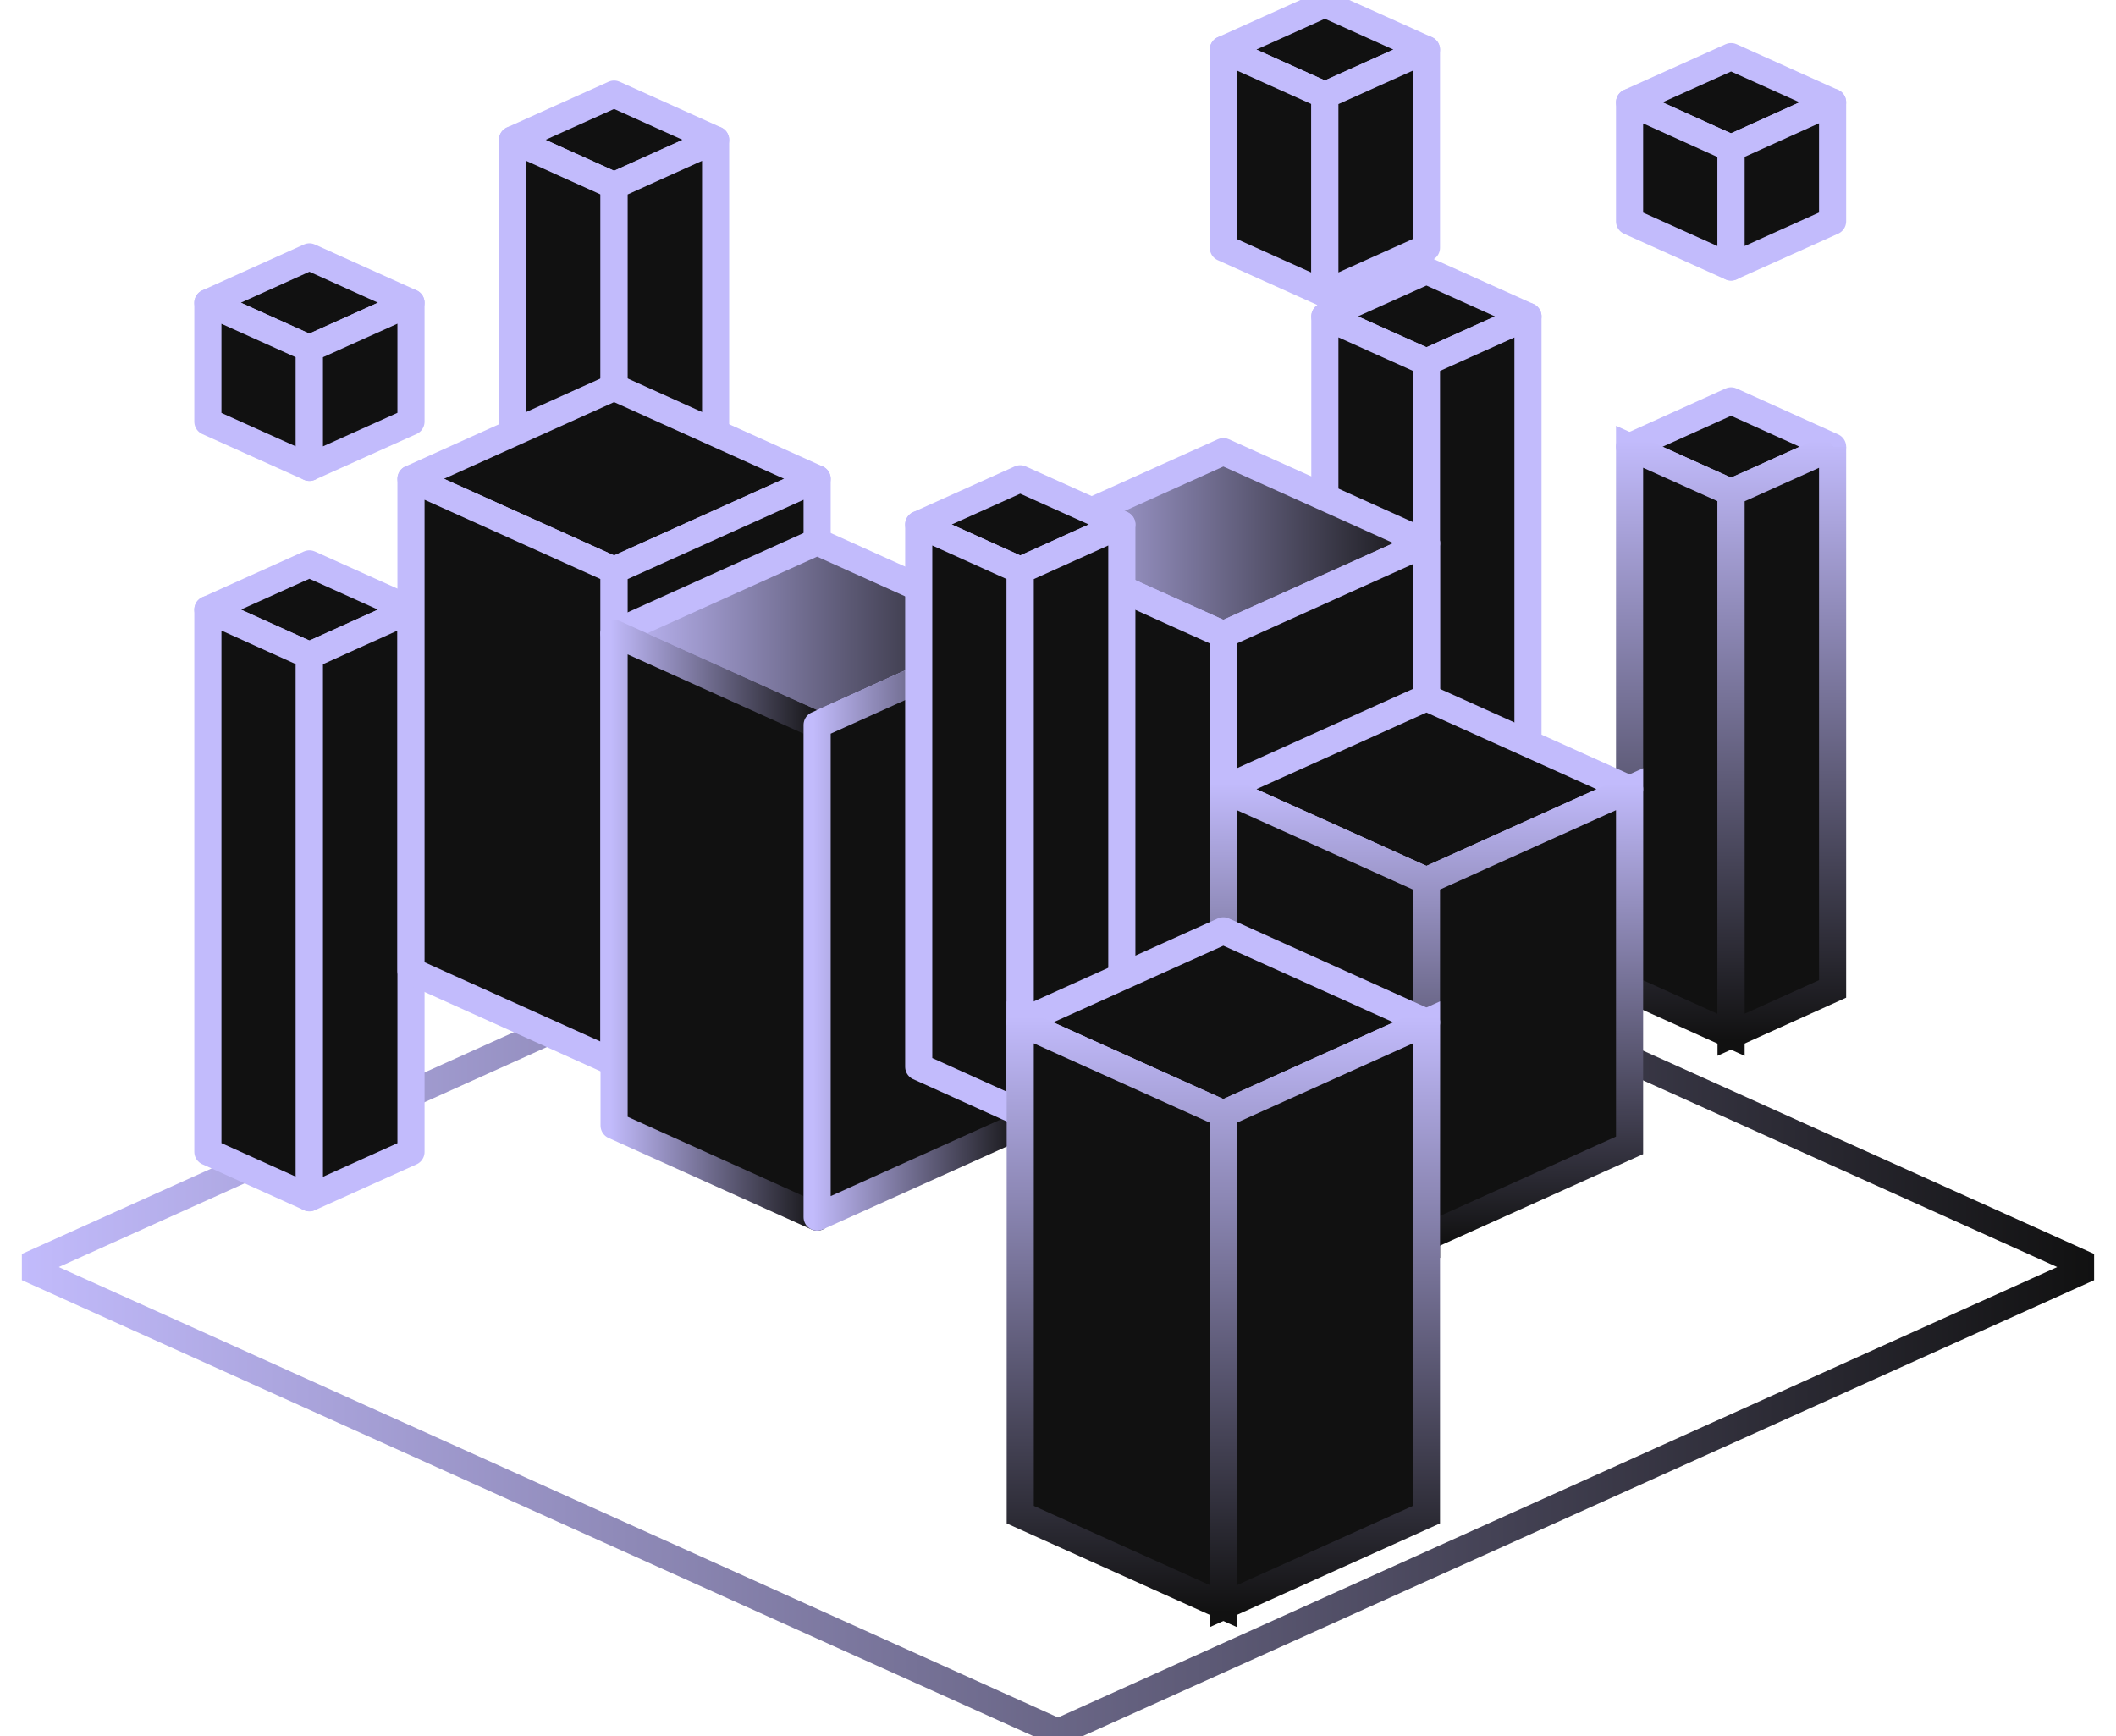
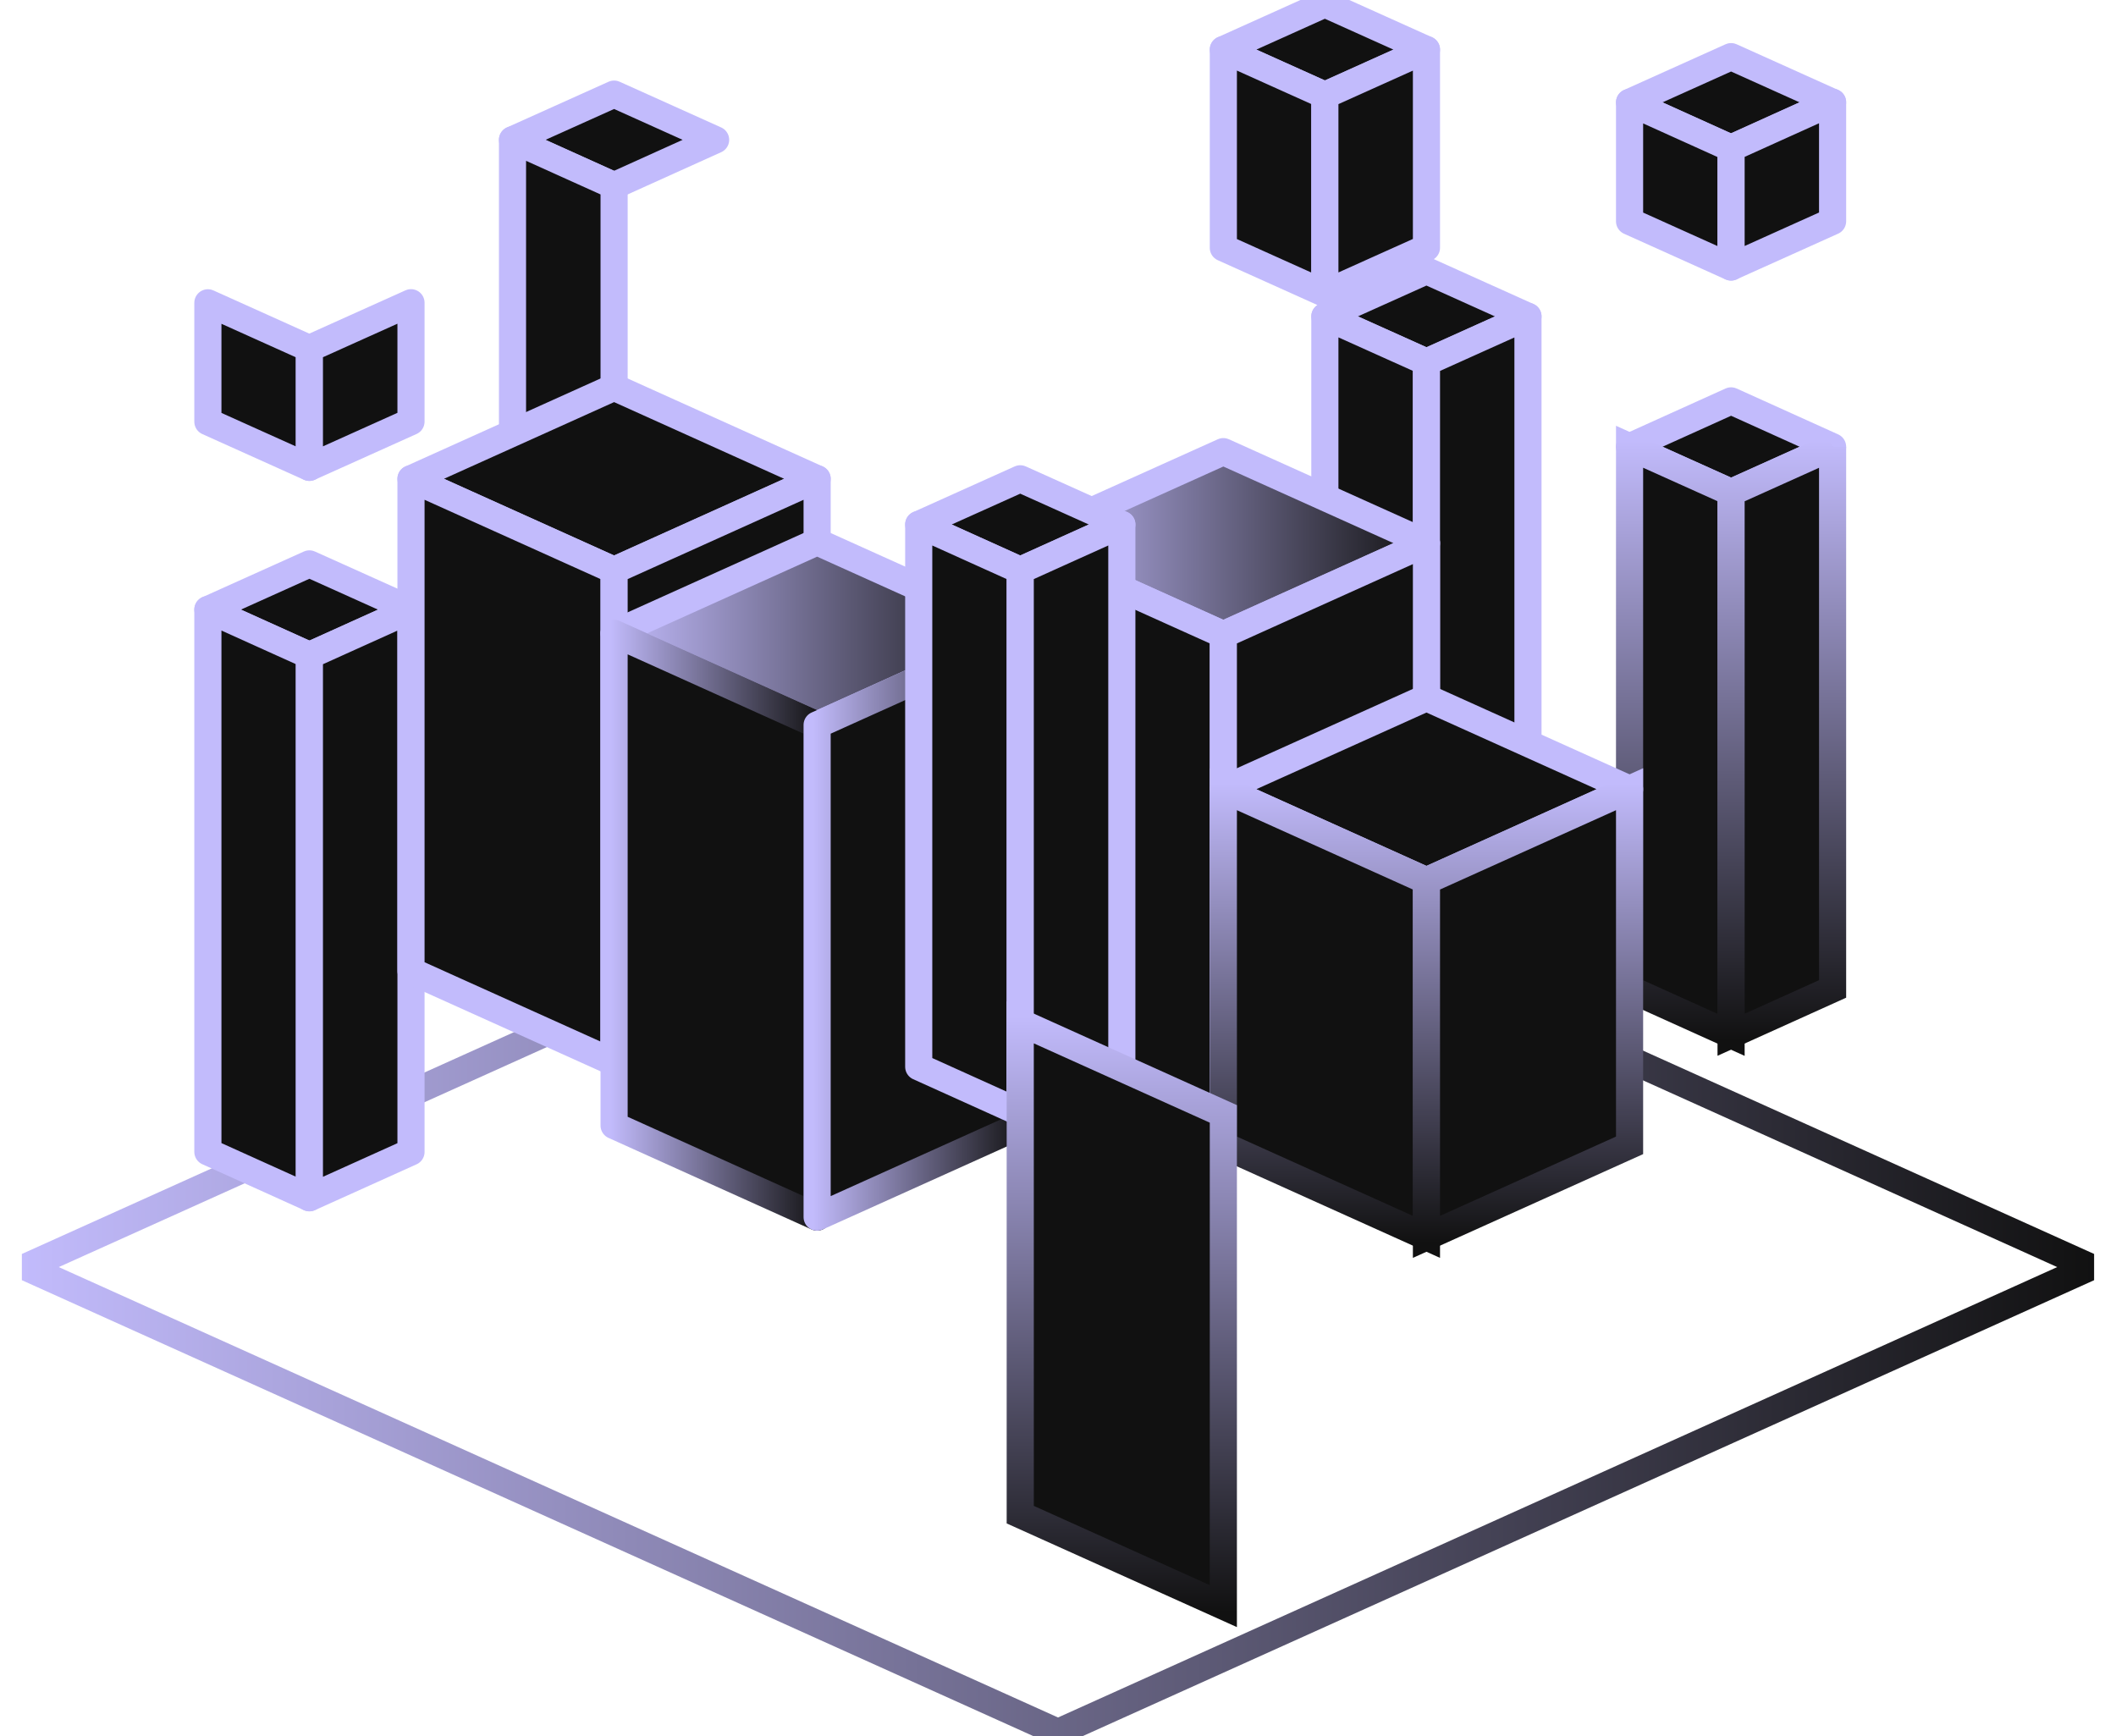
<svg xmlns="http://www.w3.org/2000/svg" width="78" height="64" viewBox="0 0 78 64" fill="none">
  <g clip-path="url(#clip0_2234_1681)">
    <path d="M77.05 46.706L39.001 63.857L0.95 46.706L39.001 29.555L77.05 46.706Z" stroke="url(#paint0_linear_2234_1681)" stroke-linecap="round" stroke-linejoin="round" />
    <path d="M67.553 16.468L63.811 18.152L60.069 16.468L63.811 14.777L67.553 16.468Z" fill="#111111" stroke="#C2BBFC" stroke-linecap="round" stroke-linejoin="round" />
    <path d="M63.811 18.155V38.146L60.069 36.456V16.468L63.811 18.152V18.155Z" fill="#111111" stroke="url(#paint1_linear_2234_1681)" stroke-miterlimit="10" />
    <path d="M67.553 16.468V36.453L63.811 38.143V18.155L67.553 16.47V16.468Z" fill="#111111" stroke="url(#paint2_linear_2234_1681)" stroke-miterlimit="10" />
    <path d="M67.553 3.772L63.811 5.463L60.069 3.772L63.811 2.088L67.553 3.772Z" fill="#111111" stroke="#C2BBFC" stroke-linecap="round" stroke-linejoin="round" />
    <path d="M63.811 5.463V9.844L60.069 8.159V3.775L63.811 5.465V5.463Z" fill="#111111" stroke="#C2BBFC" stroke-linecap="round" stroke-linejoin="round" />
    <path d="M67.553 3.772V8.157L63.811 9.841V5.46L67.553 3.769V3.772Z" fill="#111111" stroke="#C2BBFC" stroke-linecap="round" stroke-linejoin="round" />
-     <path d="M15.15 11.159L11.405 12.844L7.663 11.159L11.405 9.469L15.15 11.159Z" fill="#111111" stroke="#C2BBFC" stroke-linecap="round" stroke-linejoin="round" />
    <path d="M11.405 12.847V17.228L7.663 15.544V11.162L11.405 12.847Z" fill="#111111" stroke="#C2BBFC" stroke-linecap="round" stroke-linejoin="round" />
    <path d="M15.15 11.159V15.541L11.405 17.226V12.844L15.15 11.159Z" fill="#111111" stroke="#C2BBFC" stroke-linecap="round" stroke-linejoin="round" />
    <path d="M26.379 5.154L22.637 6.844L18.892 5.154L22.637 3.469L26.379 5.154Z" fill="#111111" stroke="#C2BBFC" stroke-linecap="round" stroke-linejoin="round" />
    <path d="M22.637 6.844V29.332L18.892 27.641V5.154L22.637 6.844Z" fill="#111111" stroke="#C2BBFC" stroke-linecap="round" stroke-linejoin="round" />
-     <path d="M26.379 5.154V27.641L22.637 29.332V6.844L26.379 5.154Z" fill="#111111" stroke="#C2BBFC" stroke-linecap="round" stroke-linejoin="round" />
    <path d="M15.15 22.471L11.405 24.161L7.663 22.471L11.405 20.786L15.15 22.471Z" fill="#111111" stroke="#C2BBFC" stroke-linecap="round" stroke-linejoin="round" />
    <path d="M11.405 24.158V44.149L7.663 42.459V22.468L11.405 24.158Z" fill="#111111" stroke="#C2BBFC" stroke-linecap="round" stroke-linejoin="round" />
    <path d="M15.15 22.471V42.462L11.405 44.152V24.161L15.15 22.471Z" fill="#111111" stroke="#C2BBFC" stroke-linecap="round" stroke-linejoin="round" />
    <path d="M52.582 1.828L48.837 3.512L45.095 1.828L48.837 0.143L52.582 1.828Z" fill="#111111" stroke="#C2BBFC" stroke-linecap="round" stroke-linejoin="round" />
    <path d="M48.837 3.515V10.819L45.095 9.135V1.828L48.837 3.512V3.515Z" fill="#111111" stroke="#C2BBFC" stroke-linecap="round" stroke-linejoin="round" />
    <path d="M52.582 1.828V9.132L48.837 10.816V3.515L52.582 1.83V1.828Z" fill="#111111" stroke="#C2BBFC" stroke-linecap="round" stroke-linejoin="round" />
    <path d="M30.121 17.649L22.637 21.023L15.15 17.649L22.637 14.274L30.121 17.649Z" fill="#111111" stroke="#C2BBFC" stroke-linecap="round" stroke-linejoin="round" />
    <path d="M22.637 21.023V39.167L15.15 35.792V17.649L22.637 21.023Z" fill="#111111" stroke="#C2BBFC" stroke-linecap="round" stroke-linejoin="round" />
    <path d="M30.121 17.649V35.792L22.637 39.167V21.023L30.121 17.649Z" fill="#111111" stroke="#C2BBFC" stroke-linecap="round" stroke-linejoin="round" />
    <path d="M37.608 23.346L30.121 26.721L22.637 23.346L30.121 19.971L37.608 23.346Z" fill="url(#paint3_linear_2234_1681)" stroke="#C2BBFC" stroke-linecap="round" stroke-linejoin="round" />
    <path d="M30.121 26.721V44.864L22.637 41.489V23.346L30.121 26.721Z" fill="#111111" stroke="url(#paint4_linear_2234_1681)" stroke-linecap="round" stroke-linejoin="round" />
    <path d="M37.608 23.346V41.489L30.121 44.864V26.721L37.608 23.346Z" fill="#111111" stroke="url(#paint5_linear_2234_1681)" stroke-linecap="round" stroke-linejoin="round" />
    <path d="M56.324 11.663L52.582 13.347L48.837 11.663L52.582 9.978L56.324 11.663Z" fill="#111111" stroke="#C2BBFC" stroke-linecap="round" stroke-linejoin="round" />
    <path d="M52.582 13.35V33.341L48.837 31.657V11.663L52.582 13.347V13.35Z" fill="#111111" stroke="#C2BBFC" stroke-linecap="round" stroke-linejoin="round" />
    <path d="M56.324 11.663V31.654L52.582 33.339V13.35L56.324 11.666V11.663Z" fill="#111111" stroke="#C2BBFC" stroke-linecap="round" stroke-linejoin="round" />
    <path d="M52.582 20.02L45.095 23.394L37.608 20.02L45.095 16.648L52.582 20.02Z" fill="url(#paint6_linear_2234_1681)" stroke="#C2BBFC" stroke-linecap="round" stroke-linejoin="round" />
    <path d="M45.095 23.394V41.541L37.608 38.166V20.02L45.095 23.394Z" fill="#111111" stroke="#C2BBFC" stroke-linecap="round" stroke-linejoin="round" />
    <path d="M52.582 20.02V38.166L45.095 41.541V23.394L52.582 20.02Z" fill="#111111" stroke="#C2BBFC" stroke-linecap="round" stroke-linejoin="round" />
    <path d="M60.069 29.091L52.582 32.466L45.095 29.091L52.582 25.717L60.069 29.091Z" fill="#111111" stroke="#C2BBFC" stroke-linecap="round" stroke-linejoin="round" />
    <path d="M52.582 32.466V45.593L45.095 42.219V29.091L52.582 32.466Z" fill="#111111" stroke="url(#paint7_linear_2234_1681)" stroke-miterlimit="10" />
    <path d="M60.069 29.091V42.219L52.582 45.593V32.466L60.069 29.091Z" fill="#111111" stroke="url(#paint8_linear_2234_1681)" stroke-miterlimit="10" />
    <path d="M41.353 19.333L37.608 21.023L33.866 19.333L37.608 17.649L41.353 19.333Z" fill="#111111" stroke="#C2BBFC" stroke-linecap="round" stroke-linejoin="round" />
    <path d="M37.608 21.023V41.014L33.866 39.324V19.333L37.608 21.023Z" fill="#111111" stroke="#C2BBFC" stroke-linecap="round" stroke-linejoin="round" />
    <path d="M41.353 19.333V39.324L37.608 41.014V21.023L41.353 19.333Z" fill="#111111" stroke="#C2BBFC" stroke-linecap="round" stroke-linejoin="round" />
-     <path d="M52.582 37.686L45.095 41.06L37.608 37.686L45.095 34.311L52.582 37.686Z" fill="#111111" stroke="#C2BBFC" stroke-linecap="round" stroke-linejoin="round" />
    <path d="M45.095 41.06V59.204L37.608 55.832V37.686L45.095 41.06Z" fill="#111111" stroke="url(#paint9_linear_2234_1681)" stroke-miterlimit="10" />
-     <path d="M52.582 37.686V55.832L45.095 59.204V41.06L52.582 37.686Z" fill="#111111" stroke="url(#paint10_linear_2234_1681)" stroke-miterlimit="10" />
  </g>
  <defs>
    <linearGradient id="paint0_linear_2234_1681" x1="0.806" y1="46.706" x2="77.194" y2="46.706" gradientUnits="userSpaceOnUse">
      <stop stop-color="#C2BBFC" />
      <stop offset="1" stop-color="#111111" />
    </linearGradient>
    <linearGradient id="paint1_linear_2234_1681" x1="61.941" y1="16.247" x2="61.941" y2="38.366" gradientUnits="userSpaceOnUse">
      <stop stop-color="#C2BBFC" />
      <stop offset="1" stop-color="#111111" />
    </linearGradient>
    <linearGradient id="paint2_linear_2234_1681" x1="65.681" y1="16.247" x2="65.681" y2="38.366" gradientUnits="userSpaceOnUse">
      <stop stop-color="#C2BBFC" />
      <stop offset="1" stop-color="#111111" />
    </linearGradient>
    <linearGradient id="paint3_linear_2234_1681" x1="22.637" y1="23.346" x2="37.608" y2="23.346" gradientUnits="userSpaceOnUse">
      <stop stop-color="#C2BBFC" />
      <stop offset="1" stop-color="#111111" />
    </linearGradient>
    <linearGradient id="paint4_linear_2234_1681" x1="22.493" y1="34.105" x2="30.264" y2="34.105" gradientUnits="userSpaceOnUse">
      <stop stop-color="#C2BBFC" />
      <stop offset="1" stop-color="#111111" />
    </linearGradient>
    <linearGradient id="paint5_linear_2234_1681" x1="29.977" y1="34.105" x2="37.751" y2="34.105" gradientUnits="userSpaceOnUse">
      <stop stop-color="#C2BBFC" />
      <stop offset="1" stop-color="#111111" />
    </linearGradient>
    <linearGradient id="paint6_linear_2234_1681" x1="37.608" y1="20.023" x2="52.582" y2="20.023" gradientUnits="userSpaceOnUse">
      <stop stop-color="#C2BBFC" />
      <stop offset="1" stop-color="#111111" />
    </linearGradient>
    <linearGradient id="paint7_linear_2234_1681" x1="48.84" y1="28.871" x2="48.84" y2="45.816" gradientUnits="userSpaceOnUse">
      <stop stop-color="#C2BBFC" />
      <stop offset="1" stop-color="#111111" />
    </linearGradient>
    <linearGradient id="paint8_linear_2234_1681" x1="56.327" y1="28.871" x2="56.327" y2="45.816" gradientUnits="userSpaceOnUse">
      <stop stop-color="#C2BBFC" />
      <stop offset="1" stop-color="#111111" />
    </linearGradient>
    <linearGradient id="paint9_linear_2234_1681" x1="41.35" y1="37.465" x2="41.35" y2="59.424" gradientUnits="userSpaceOnUse">
      <stop stop-color="#C2BBFC" />
      <stop offset="1" stop-color="#111111" />
    </linearGradient>
    <linearGradient id="paint10_linear_2234_1681" x1="48.84" y1="37.465" x2="48.84" y2="59.424" gradientUnits="userSpaceOnUse">
      <stop stop-color="#C2BBFC" />
      <stop offset="1" stop-color="#111111" />
    </linearGradient>
    <clipPath id="clip0_2234_1681">
      <rect width="76.387" height="64" fill="white" transform="translate(0.806)" />
    </clipPath>
  </defs>
</svg>